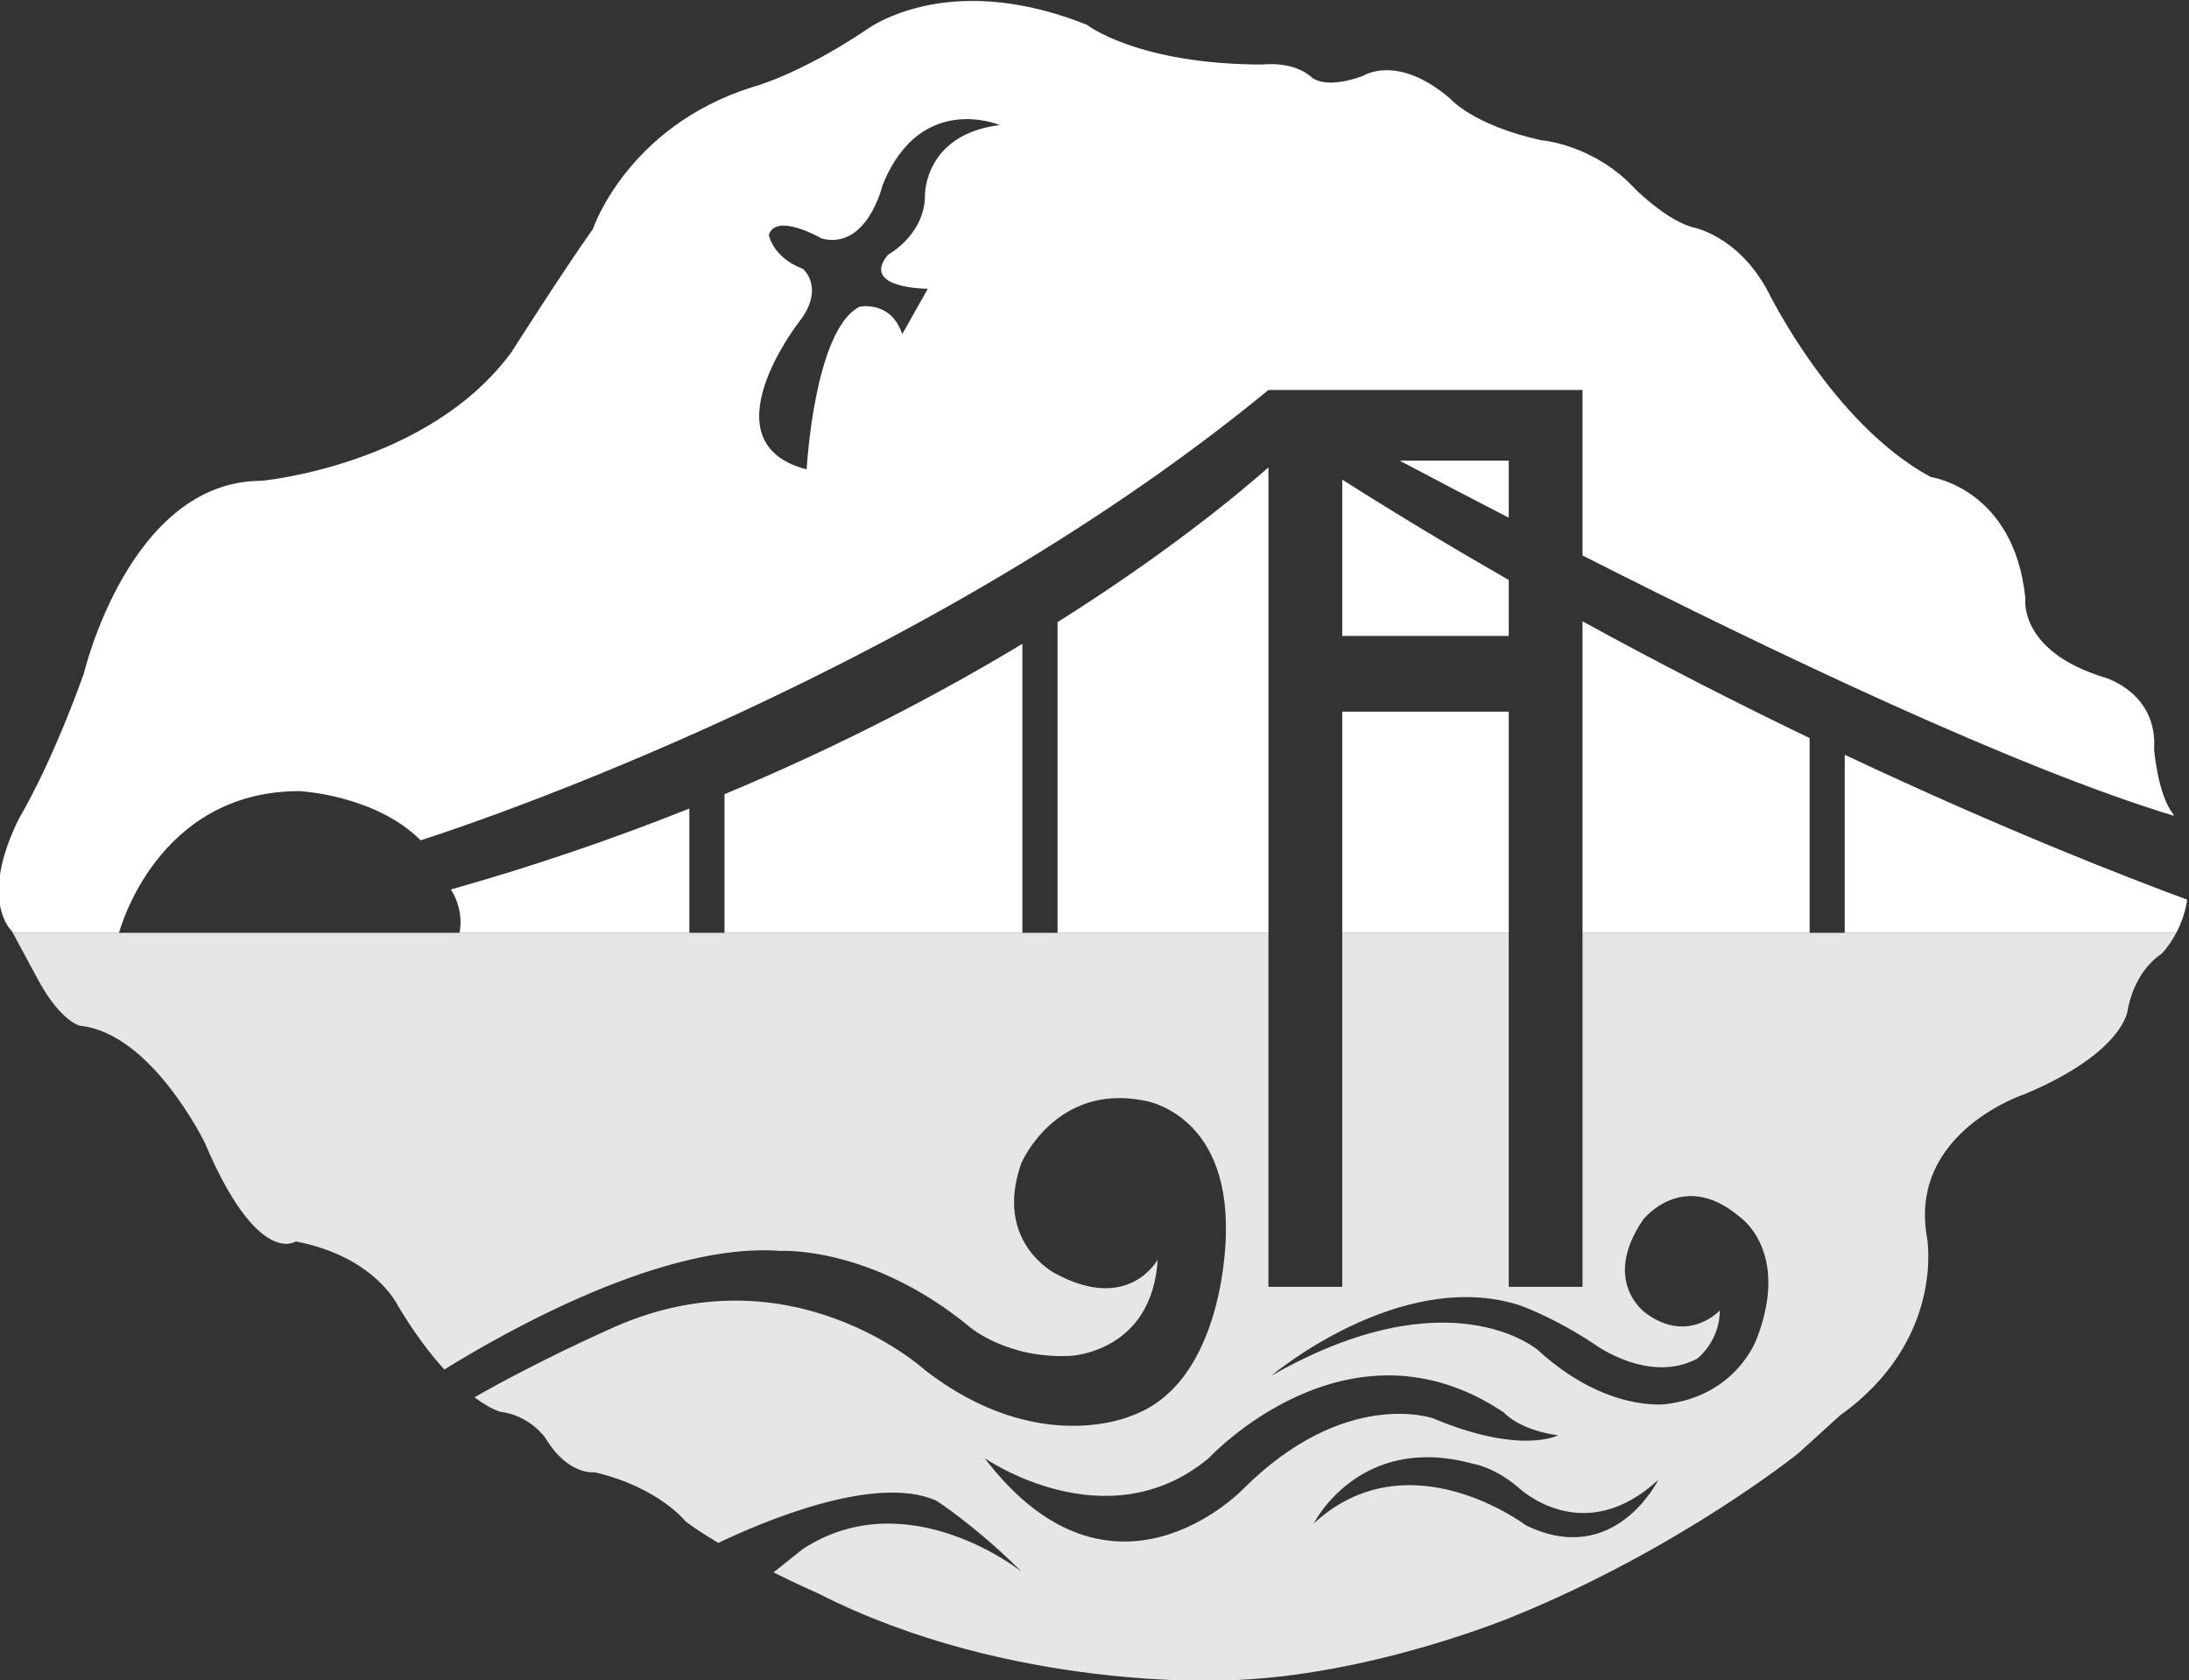
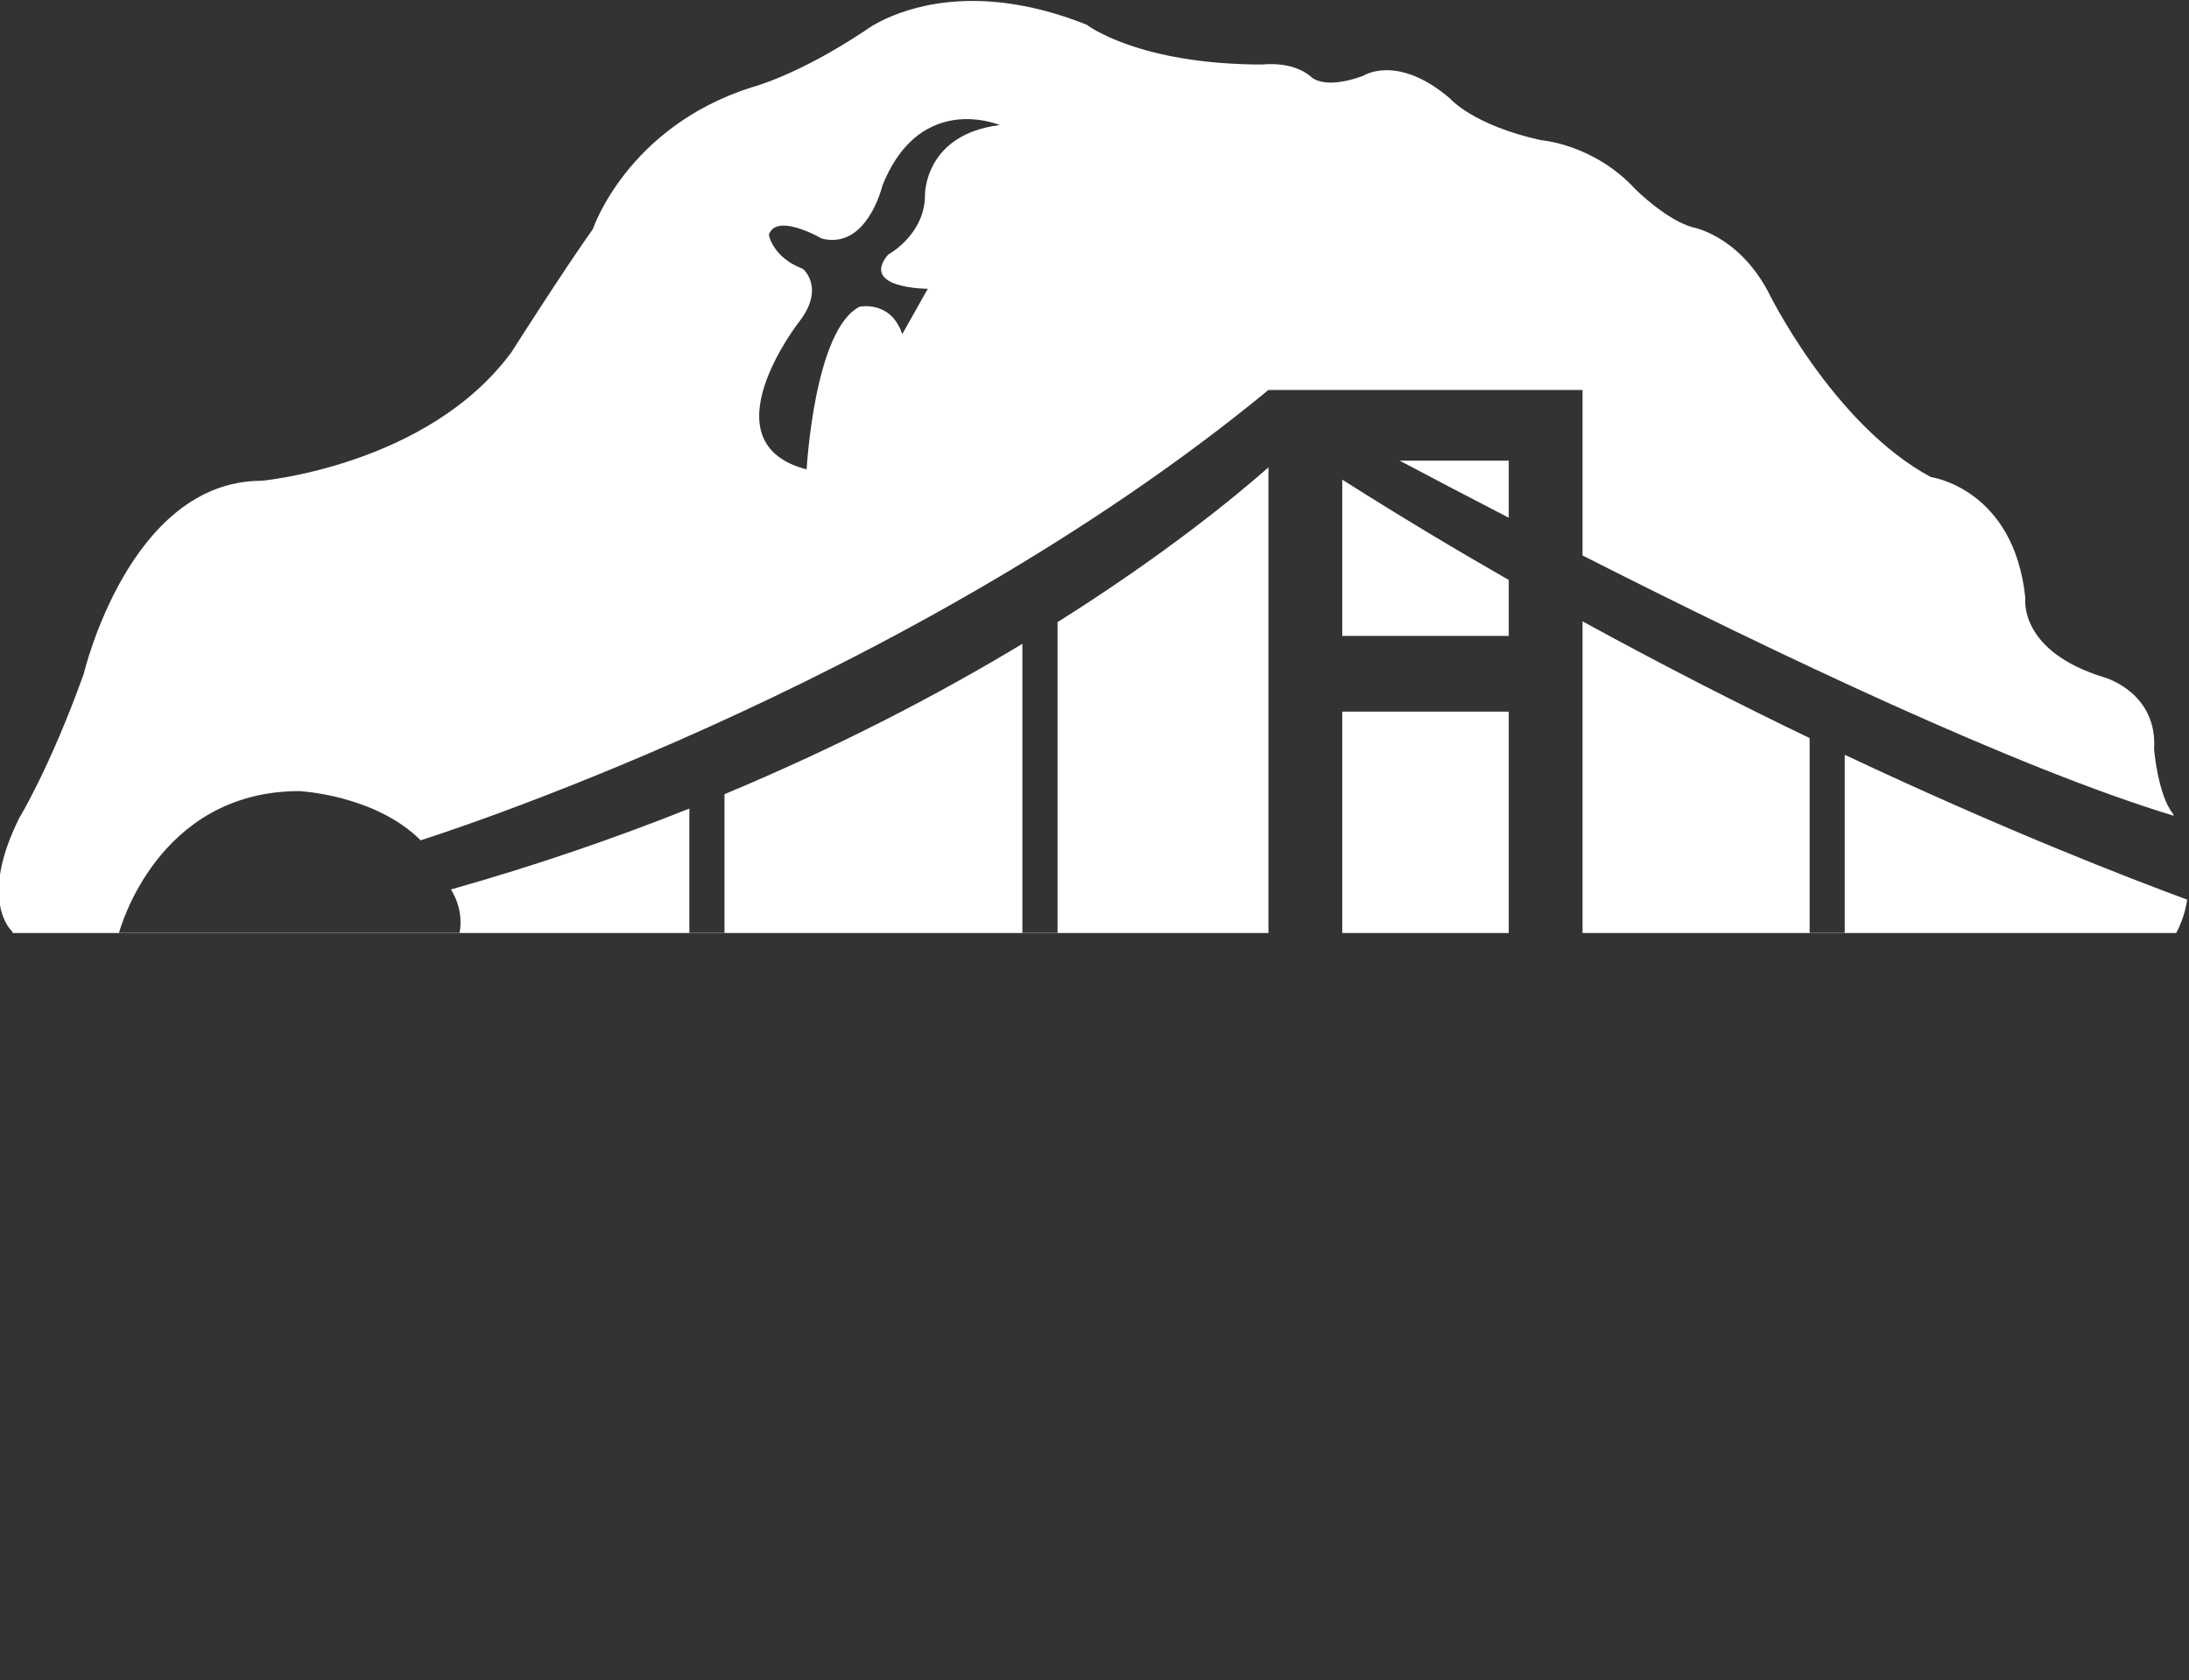
<svg xmlns="http://www.w3.org/2000/svg" version="1.1" id="svg10" xml:space="preserve" width="390.774" height="300" viewBox="0 0 390.774 300">
  <rect x="0" y="0" width="390.774" height="300" fill="#333333" stroke="none" />
  <defs id="defs14" />
  <g id="g18" transform="matrix(1.333,0,0,-1.333,-892.945,680.199)">
    <g id="g876">
      <g id="g870">
        <g id="g865">
          <path id="path304" style="fill:#ffffff;fill-opacity:1;fill-rule:nonzero;stroke:none;stroke-width:2.359" d="M 173.879 0 C 161.448 0.001 154.738 5.27 154.738 5.27 C 142.574 13.38 134.469 15.412 134.469 15.412 C 112.166 22.5 106.08 40.754 106.08 40.754 C 101.015 47.844 91.555 62.715 91.555 62.715 C 76.681 82.988 46.943 85.693 46.943 85.693 C 23.293 85.693 15.182 120.16 15.182 120.16 C 9.101 137.061 3.699 145.848 3.699 145.848 C -3.743 160.71 2.346 166.115 2.346 166.115 L 2.527 166.453 L 21.467 166.453 C 21.532 166.205 28.15 141.113 53.705 141.113 C 53.705 141.113 67.223 141.788 75.334 149.898 C 75.334 149.898 161.839 122.865 226.719 69.475 L 282.801 69.475 L 282.801 99.031 C 317.432 116.596 360.382 137.033 388.387 145.52 C 388.308 145.308 388.238 145.166 388.238 145.166 C 385.539 141.789 384.861 133.678 384.861 133.678 C 385.539 123.536 376.07 120.838 376.07 120.838 C 360.527 116.111 361.875 106.646 361.875 106.646 C 359.85 87.046 344.98 85.02 344.98 85.02 C 327.426 75.552 315.932 51.9 315.932 51.9 C 310.523 41.765 302.414 40.406 302.414 40.406 C 297.685 39.056 292.277 33.654 292.277 33.654 C 284.839 25.544 275.369 24.861 275.369 24.861 C 263.205 22.169 259.158 17.436 259.158 17.436 C 249.696 9.332 243.613 13.381 243.613 13.381 C 236.18 16.085 234.148 13.381 234.148 13.381 C 230.771 10.677 225.711 11.352 225.711 11.352 C 203.406 11.352 194.283 4.254 194.283 4.254 C 186.362 1.087 179.529 -0 173.879 0 z M 21.467 166.453 C 21.466 166.454 21.453 166.496 21.453 166.496 L 82.273 166.496 C 82.276 166.482 82.277 166.468 82.279 166.453 L 21.467 166.453 z M 82.279 166.453 L 123.314 166.453 L 123.314 144.23 C 110.265 149.436 96.06 154.358 80.732 158.684 C 80.732 158.684 83.119 162.043 82.279 166.453 z M 123.314 166.453 L 123.314 166.496 L 129.588 166.496 L 129.588 166.453 L 123.314 166.453 z M 129.588 166.453 L 182.781 166.453 L 182.781 114.812 C 168.251 123.577 150.474 132.95 129.588 141.666 L 129.588 166.453 z M 182.781 166.453 L 182.781 166.496 L 189.059 166.496 L 189.059 166.453 L 182.781 166.453 z M 189.059 166.453 L 226.719 166.453 L 226.719 83.299 C 220.773 88.533 208.223 98.871 189.059 110.939 L 189.059 166.453 z M 172.395 21.107 C 176.017 21.002 178.734 22.164 178.734 22.164 C 165.213 23.859 165.389 34.668 165.389 34.668 C 165.389 41.765 158.791 45.316 158.791 45.316 C 153.726 51.398 165.891 51.398 165.891 51.398 L 161.332 59.502 C 159.303 53.421 153.725 54.605 153.725 54.605 C 145.618 58.655 144.258 83.66 144.258 83.66 C 126.014 78.933 142.908 57.309 142.908 57.309 C 147.649 51.227 143.594 47.844 143.594 47.844 C 138.178 45.819 137.51 41.764 137.51 41.764 C 138.862 37.712 146.977 42.439 146.977 42.439 C 155.073 44.469 157.787 32.98 157.787 32.98 C 161.586 23.476 167.738 21.244 172.395 21.107 z M 250.148 82.098 C 255.903 85.149 262.453 88.582 269.627 92.289 L 269.627 82.098 L 250.148 82.098 z M 239.898 85.488 L 239.898 113.4 L 269.627 113.4 L 269.627 103.408 C 259.886 97.829 249.935 91.857 239.898 85.488 z M 282.801 110.793 L 282.801 166.453 L 323.355 166.453 L 323.355 131.646 C 310.752 125.582 297.081 118.624 282.801 110.793 z M 323.355 166.453 L 323.355 166.496 L 329.623 166.496 L 329.623 166.453 L 323.355 166.453 z M 329.623 166.453 L 388.809 166.453 C 389.834 164.509 390.481 162.495 390.773 160.5 C 380.484 156.706 358.219 148.104 329.623 134.627 L 329.623 166.453 z M 239.898 126.922 L 239.898 166.453 L 269.627 166.453 L 269.627 126.922 L 239.898 126.922 z " transform="matrix(0.75,0,0,-0.75,669.709,510.149)" />
-           <path d="m 881.809,385.308 v -47.395 h -9.88 v 47.395 h -22.297 v -47.395 h -9.885 v 47.395 H 671.604 l 3.41,-6.337 c 3.044,-5.577 5.572,-6.083 5.572,-6.083 9.632,-1.011 16.73,-15.711 16.73,-15.711 7.095,-16.729 12.161,-13.185 12.161,-13.185 10.649,-2.025 13.688,-8.609 13.688,-8.609 2.246,-3.747 4.357,-6.499 6.218,-8.543 8.365,5.183 29.454,17.084 44.975,15.885 0,0 12.168,0.769 25.474,-10.26 0,0 4.943,-4.182 13.304,-3.804 0,0 11.026,0.384 11.782,12.922 0,0 -3.796,-7.22 -13.686,-1.897 0,0 -8.362,4.181 -4.563,14.828 0,0 4.563,10.644 16.347,8.362 0,0 11.411,-1.52 11.031,-17.869 0,0 0,-19.767 -12.549,-24.328 0,0 -12.551,-5.701 -27.747,6.083 0,0 -18.25,16.732 -42.575,5.325 0,0 -9.189,-4.063 -17.755,-8.97 2.125,-1.593 3.428,-1.928 3.428,-1.928 4.056,-0.51 6.093,-3.55 6.093,-3.55 3.034,-5.067 6.579,-4.561 6.579,-4.561 8.619,-2.026 12.169,-6.587 12.169,-6.587 1.272,-0.954 2.794,-1.928 4.393,-2.875 5.81,2.782 20.994,9.3 29.186,5.661 0,0 5.323,-3.421 11.4,-9.505 0,0 -15.203,12.164 -29.264,3.034 l -3.944,-3.142 c 3.369,-1.676 5.96,-2.806 5.96,-2.806 25.854,-13.173 54.748,-11.656 54.748,-11.656 19.268,0.511 38.52,8.622 38.52,8.622 22.307,9.12 38.011,21.787 38.011,21.787 l 5.582,5.069 c 14.192,10.138 11.663,23.827 11.663,23.827 -2.538,14.185 13.17,19.254 13.17,19.254 13.185,5.578 13.69,11.152 13.69,11.152 1.009,5.582 4.557,7.61 4.557,7.61 0.833,0.879 1.437,1.826 1.954,2.785 H 881.809 M 801.73,314.979 c 0,0 16.348,-11.402 30.036,0 0,0 18.622,20.149 39.535,6.083 0,0 1.9,-2.279 7.22,-3.037 0,0 -4.945,-2.667 -16.727,2.277 0,0 -11.782,4.182 -25.467,-9.505 0,0 -17.485,-18.25 -34.597,4.183 m 72.484,-9.001 c 0,0 -15.709,11.914 -28.386,0.254 0,0 6.086,12.166 21.286,7.985 0,0 2.797,-0.378 6.088,-3.165 0,0 8.617,-8.37 18.757,1.014 0,0 -5.836,-11.914 -17.744,-6.088 m 30.914,24.966 c 0,0 -2.657,-7.602 -12.162,-8.742 0,0 -7.982,-1.14 -17.109,7.223 0,0 -11.779,10.262 -35.725,-3.422 0,0 17.102,14.446 33.07,9.504 0,0 4.566,-1.52 10.266,-5.321 0,0 7.216,-5.321 13.683,-1.902 0,0 3.042,2.282 3.042,6.468 0,0 -4.186,-4.566 -9.882,-0.387 0,0 -6.088,4.182 -0.385,12.546 0,0 5.324,6.845 12.924,0.378 0,0 6.845,-4.563 2.279,-16.345 z" style="fill:#e7e6e6;fill-opacity:1;fill-rule:nonzero;stroke:none;stroke-width:1.769" id="path308" />
        </g>
      </g>
    </g>
  </g>
</svg>